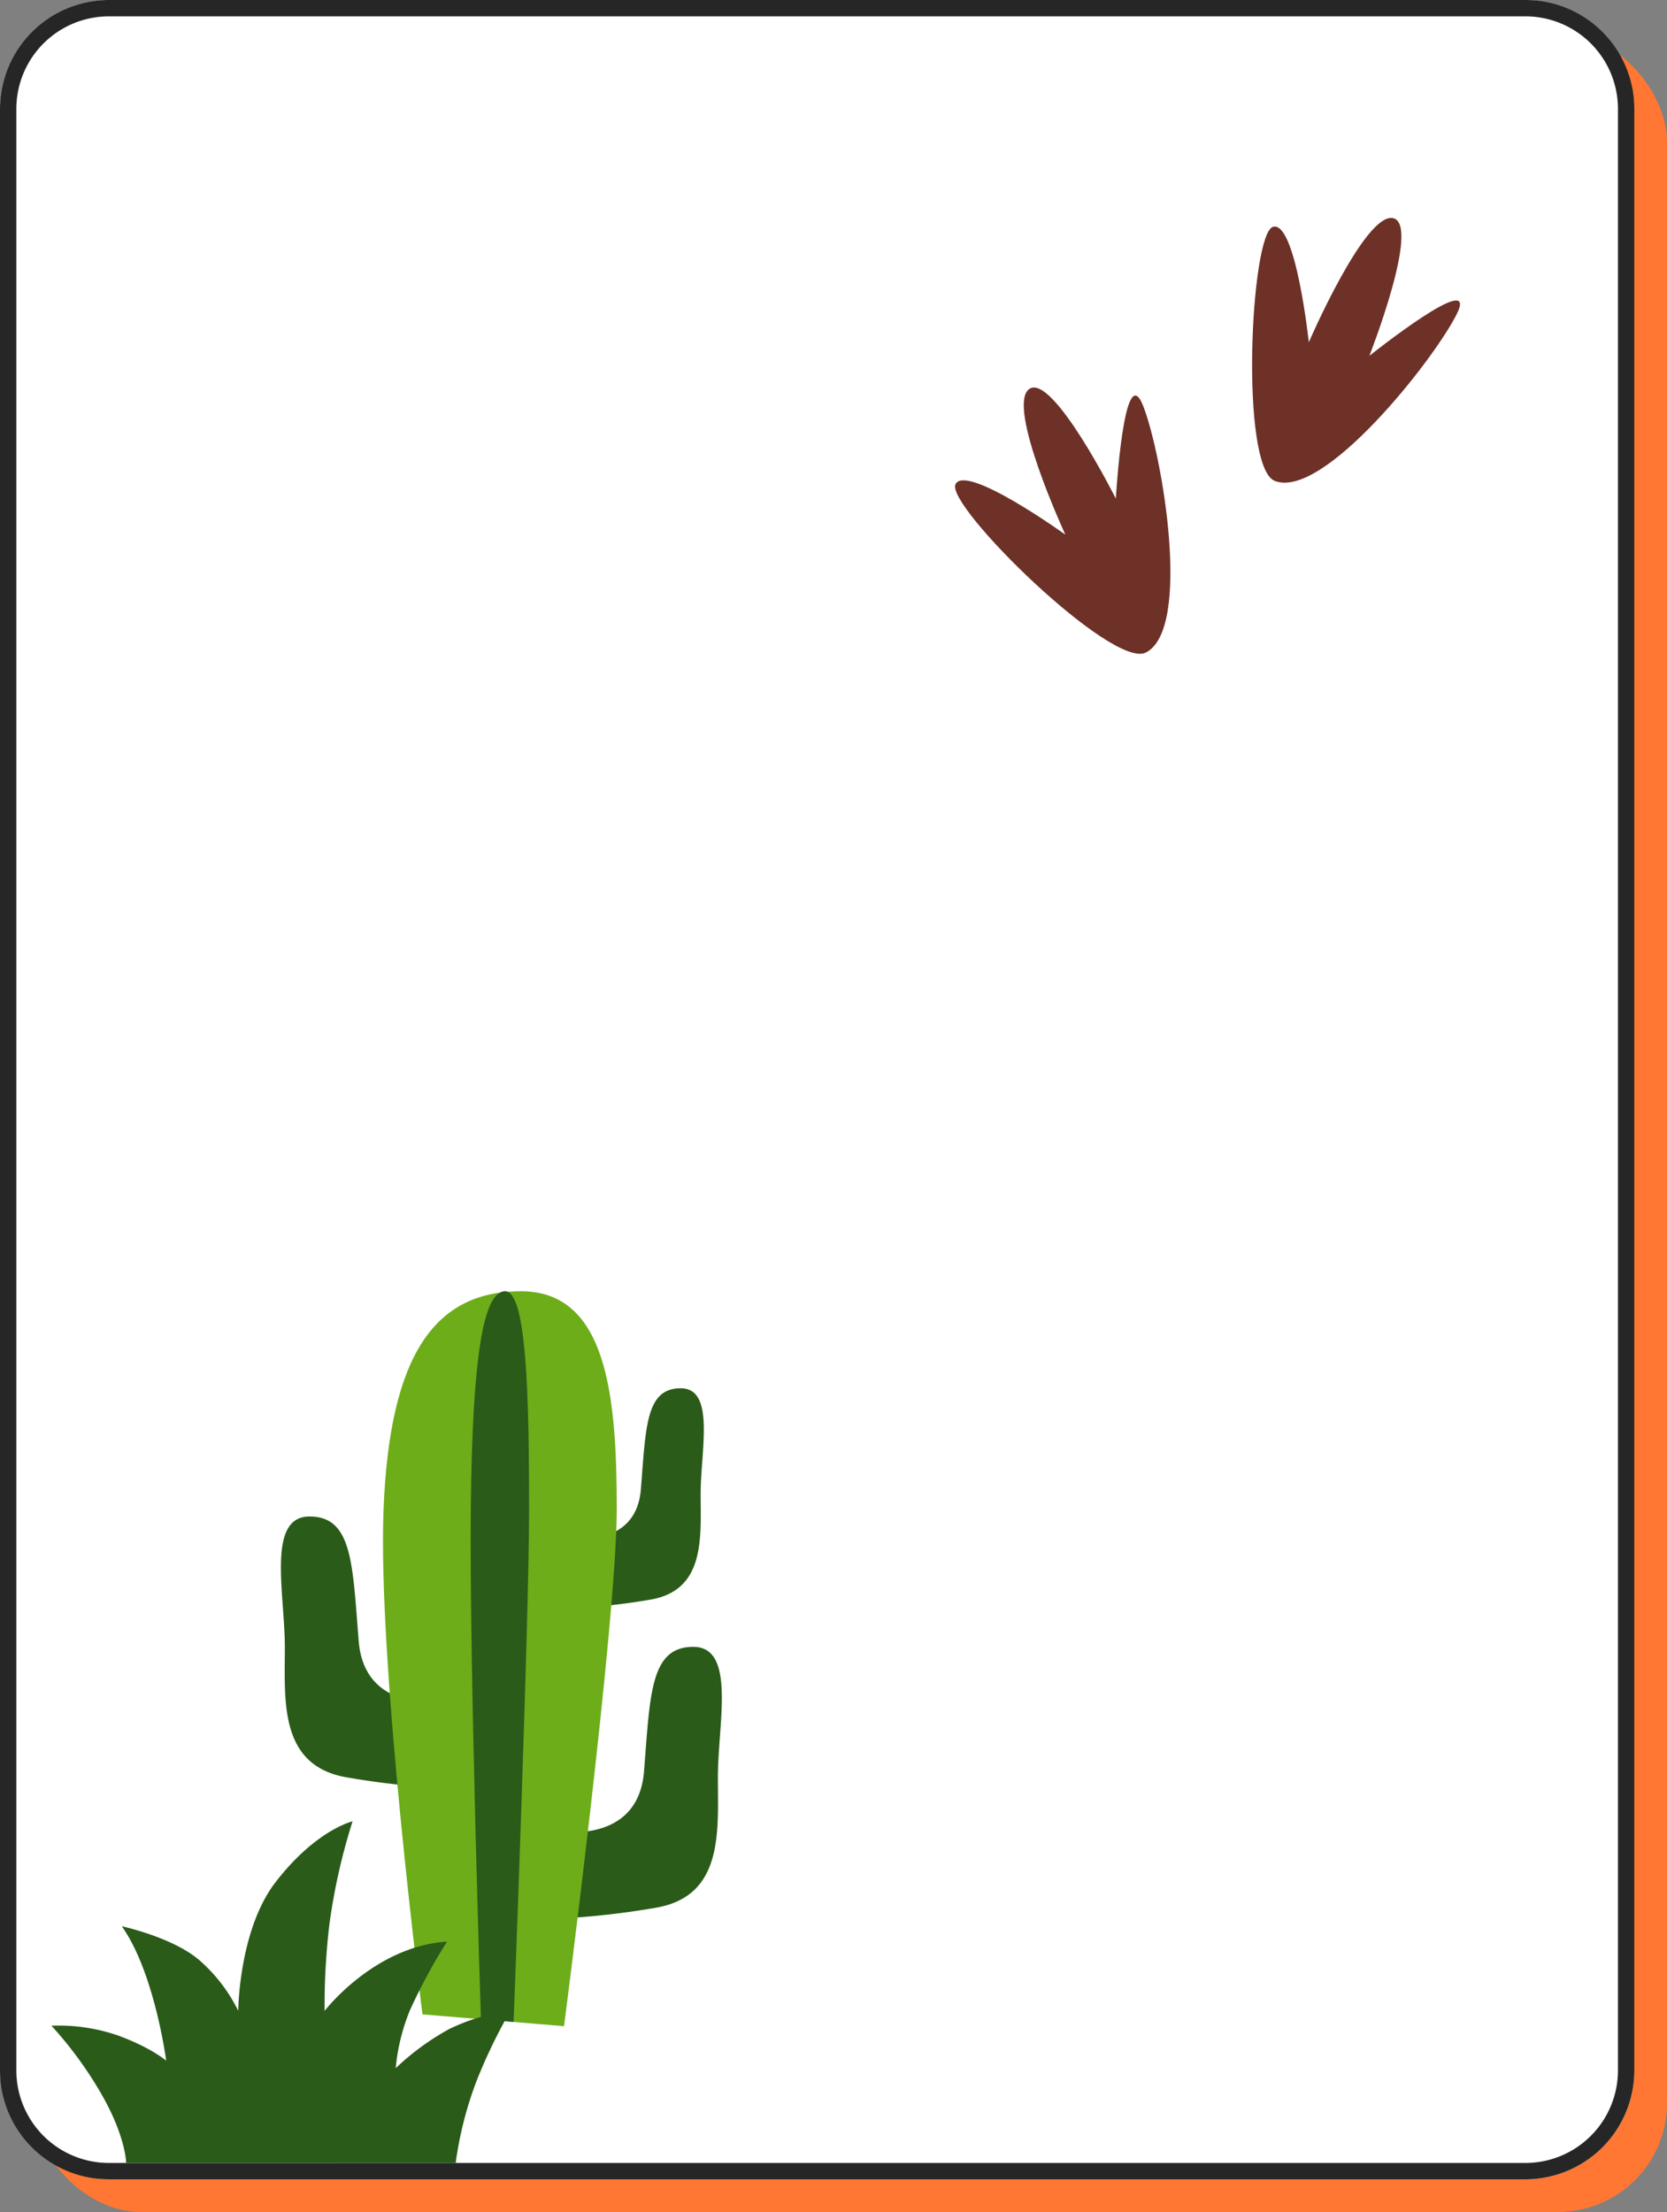
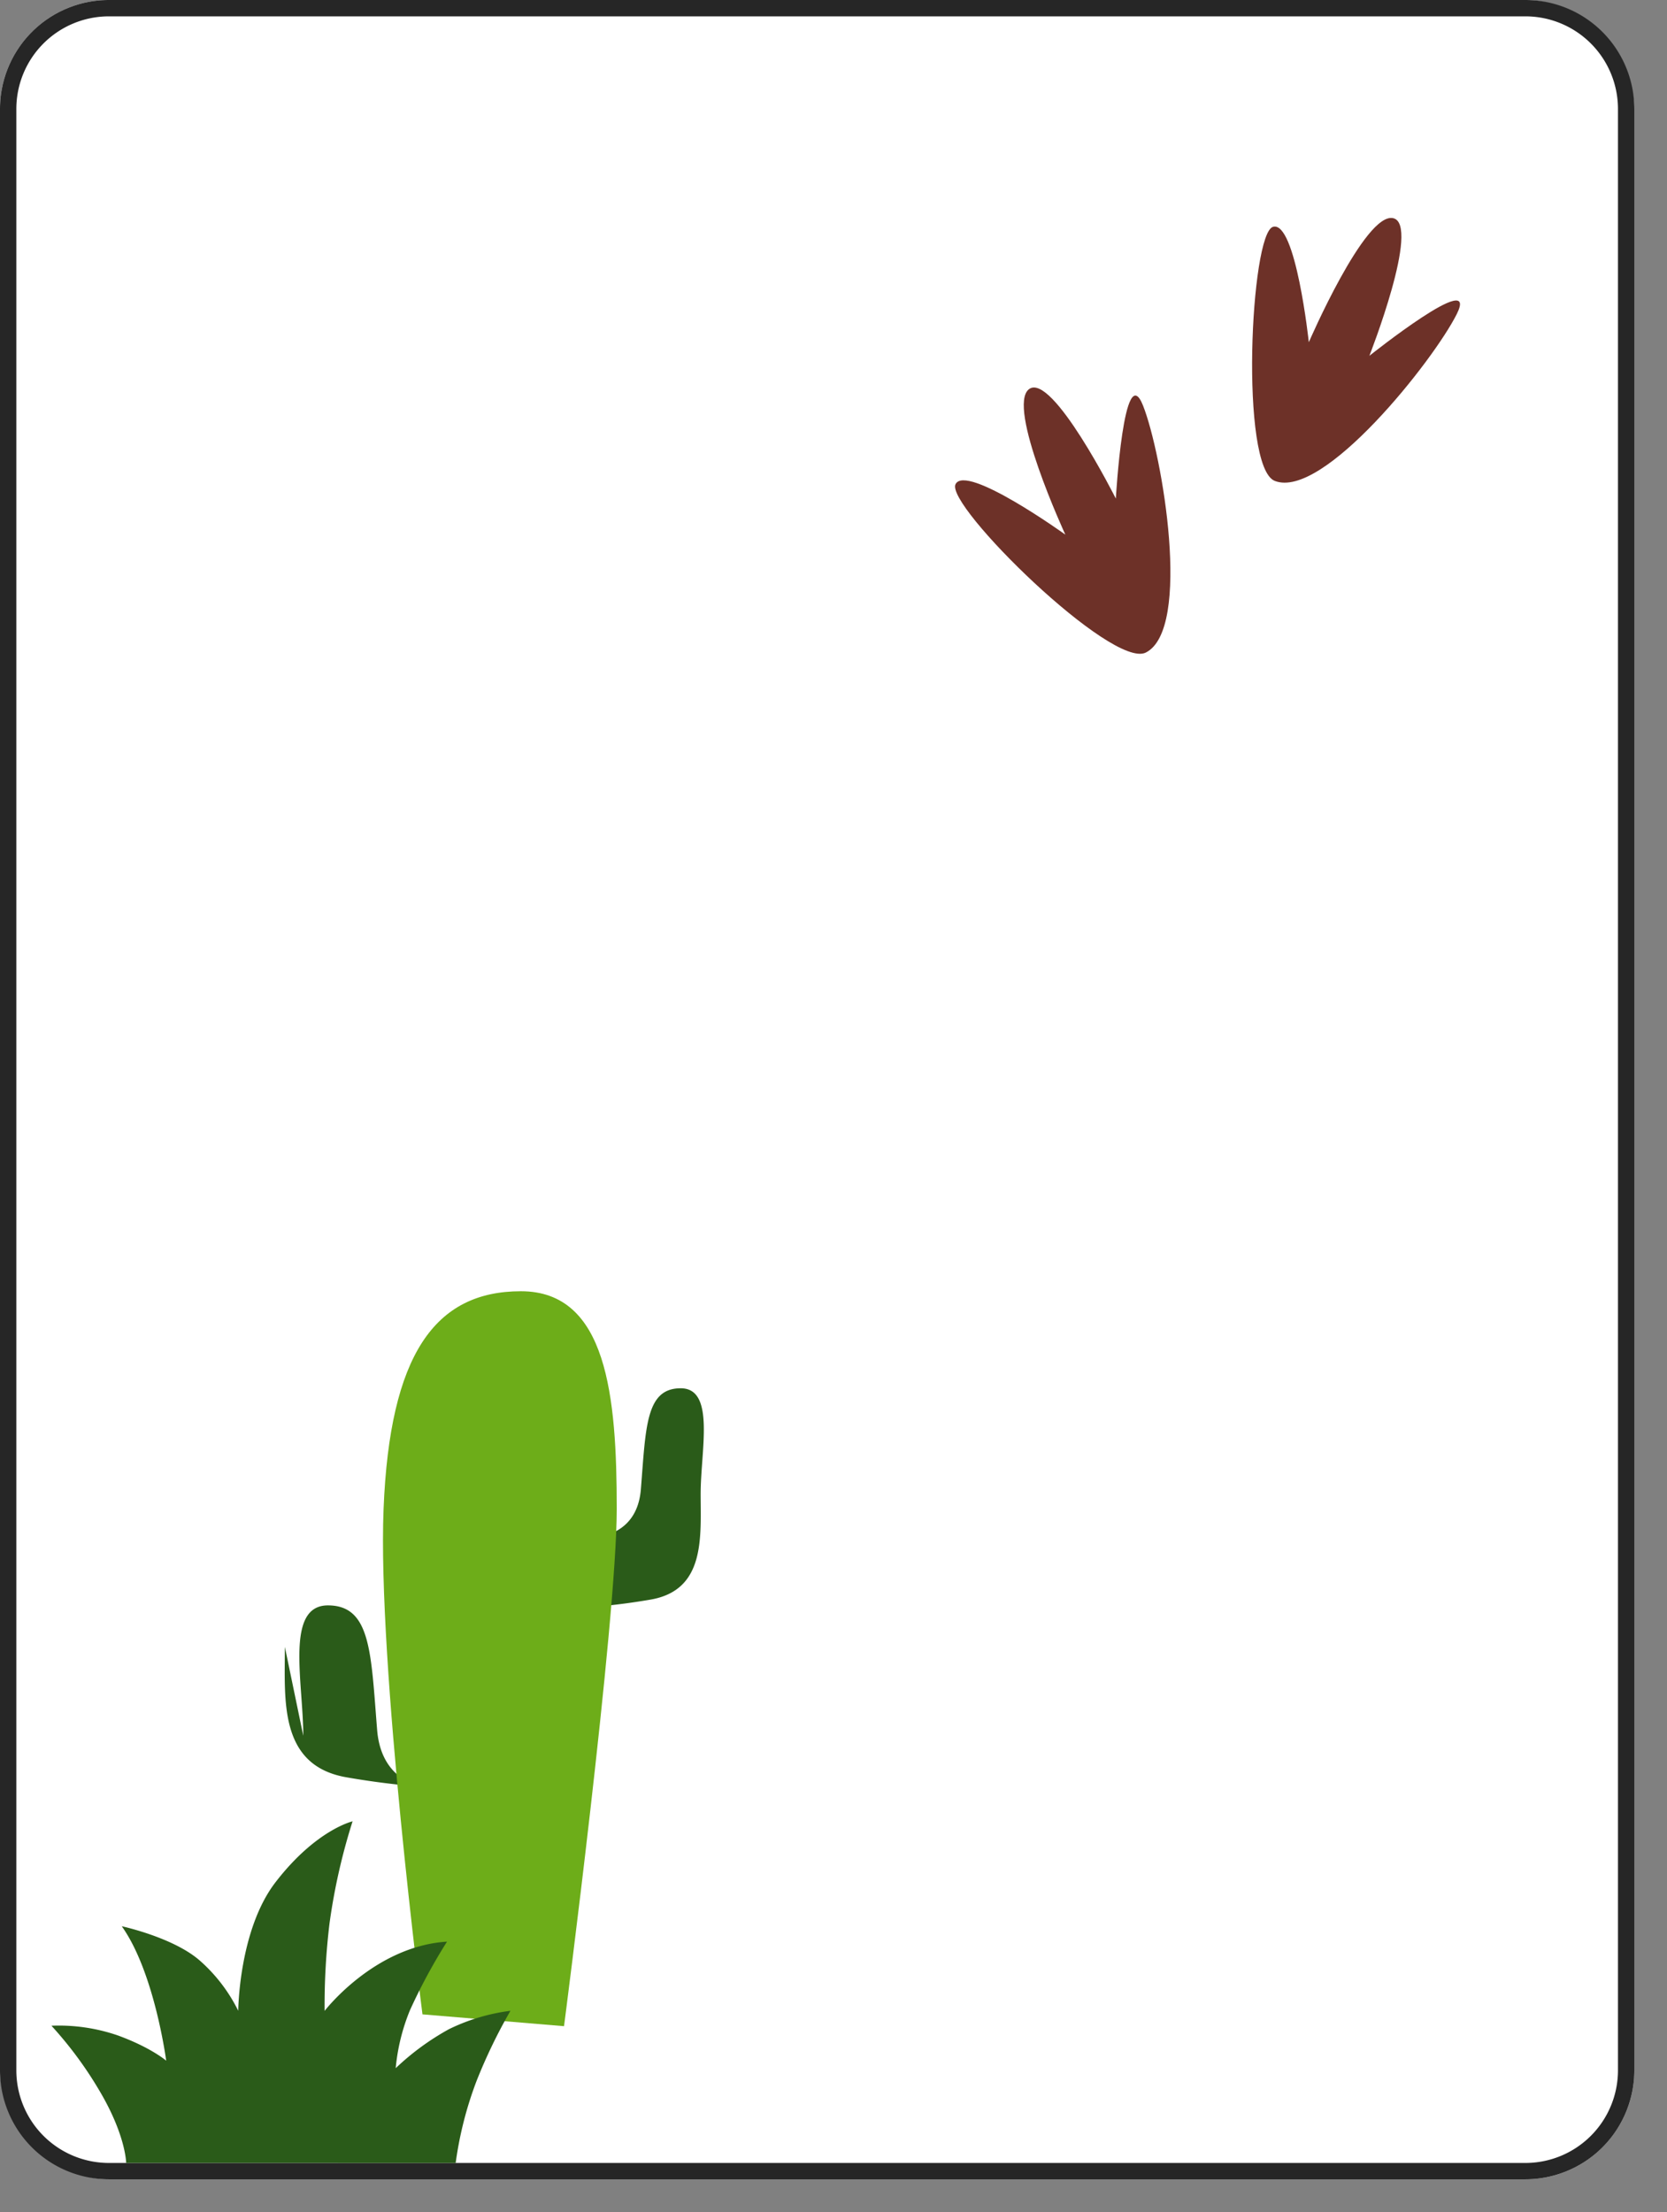
<svg xmlns="http://www.w3.org/2000/svg" width="306" height="406" viewBox="0 0 306 406">
  <rect x="0" y="0" width="306" height="406" fill="#808080" stroke="none" />
  <defs>
    <clipPath id="a">
      <rect width="92.69" height="80" fill="none" />
    </clipPath>
  </defs>
  <g transform="translate(13789 -11386)">
-     <rect width="300" height="400" rx="20" transform="translate(-13783 11392)" fill="#f73" />
    <rect width="300" height="400" rx="20" transform="translate(-13789 11386)" fill="#fff" />
    <path d="M20,3A17,17,0,0,0,3,20V380a17,17,0,0,0,17,17H280a17,17,0,0,0,17-17V20A17,17,0,0,0,280,3H20m0-3H280a20,20,0,0,1,20,20V380a20,20,0,0,1-20,20H20A20,20,0,0,1,0,380V20A20,20,0,0,1,20,0Z" transform="translate(-13789 11386)" fill="#262626" />
    <g transform="translate(-13613.69 11426)">
      <g clip-path="url(#a)">
        <path d="M86.05,48.269c8.871,3.477,29.126-22.072,33.407-30.623s-16.041,7.661-16.041,7.661,9.5-24.179,4.344-25.269S92.3,22.815,92.3,22.815,89.9.478,85.735,1.632s-6.136,44.1.315,46.637" transform="translate(-27.358 0)" fill="#6d3128" />
        <path d="M35.016,95.391c8.516-4.286,3.015-36.421-.5-45.315s-5,17.053-5,17.053S17.853,43.918,13.6,47.028s6.646,26.716,6.646,26.716S2,60.619.087,64.495,28.83,98.5,35.016,95.391" transform="translate(0 -15.616)" fill="#6d3128" />
      </g>
    </g>
    <g transform="translate(-10.711 -4956.811)">
      <g transform="translate(-13726.722 16579.811)">
-         <path d="M2421.382,1614.106s15.821,3.272,16.951-10.867,1.123-22.848,9.04-22.848,4.519,14.139,4.519,23.933,1.13,21.758-11.305,23.935a146.427,146.427,0,0,1-22.587,2.167Z" transform="translate(-2371.681 -1515.12)" fill="#2a5b19" />
-         <path d="M2348.33,1567.956c0,9.8-1.127,21.769,11.3,23.941a146.324,146.324,0,0,0,22.591,2.172l-3.385-16.316s-15.815,3.266-16.953-10.88-1.123-22.844-9.032-22.844-4.524,14.139-4.524,23.928" transform="translate(-2347.609 -1502.684)" fill="#2a5b19" />
+         <path d="M2348.33,1567.956c0,9.8-1.127,21.769,11.3,23.941a146.324,146.324,0,0,0,22.591,2.172s-15.815,3.266-16.953-10.88-1.123-22.844-9.032-22.844-4.524,14.139-4.524,23.928" transform="translate(-2347.609 -1502.684)" fill="#2a5b19" />
        <path d="M2425.733,1535.573s12.815,2.653,13.729-8.8c.911-11.472.906-18.507,7.31-18.507s3.659,11.455,3.659,19.377.919,17.626-9.145,19.4a119.723,119.723,0,0,1-18.306,1.741Z" transform="translate(-2373.385 -1490.454)" fill="#2a5b19" />
        <path d="M2383.329,1613.922s-8.28-64.52-7.14-92.8,9.4-39.925,25.214-39.925,17.587,19.258,17.587,39.925-9.677,94.969-9.677,94.969Z" transform="translate(-2357.345 -1481.197)" fill="#6dad19" />
-         <path d="M2402.426,1614.8s-2.147-65.4-1.863-93.679,2.35-39.925,6.3-39.925,4.4,19.258,4.4,39.925-2.844,94.194-2.844,94.194Z" transform="translate(-2365.709 -1481.197)" fill="#2a5b19" />
      </g>
      <path d="M2019.128,1690.975s-.035-5.062-4.914-13.28a70.974,70.974,0,0,0-8.8-11.908,33.222,33.222,0,0,1,12.241,1.8c6.072,2.228,8.824,4.618,8.824,4.618s-2.122-16.2-8.157-24.678c0,0,9.457,2.039,14.316,6.292a29.8,29.8,0,0,1,7.065,9.228s.093-14.823,6.829-23.578c7.431-9.66,14.16-11.2,14.16-11.2a112.3,112.3,0,0,0-4.235,18.745,126.006,126.006,0,0,0-.9,16.051s9.09-11.867,22.469-12.712a104.764,104.764,0,0,0-6.8,12.583,36.756,36.756,0,0,0-2.618,10.643,47.013,47.013,0,0,1,9.807-7.176,35.991,35.991,0,0,1,11.254-3.355,98.611,98.611,0,0,0-6.208,12.843,67.866,67.866,0,0,0-3.846,15.091Z" transform="translate(-15774.26 15048.836)" fill="#2a5b19" />
    </g>
  </g>
</svg>